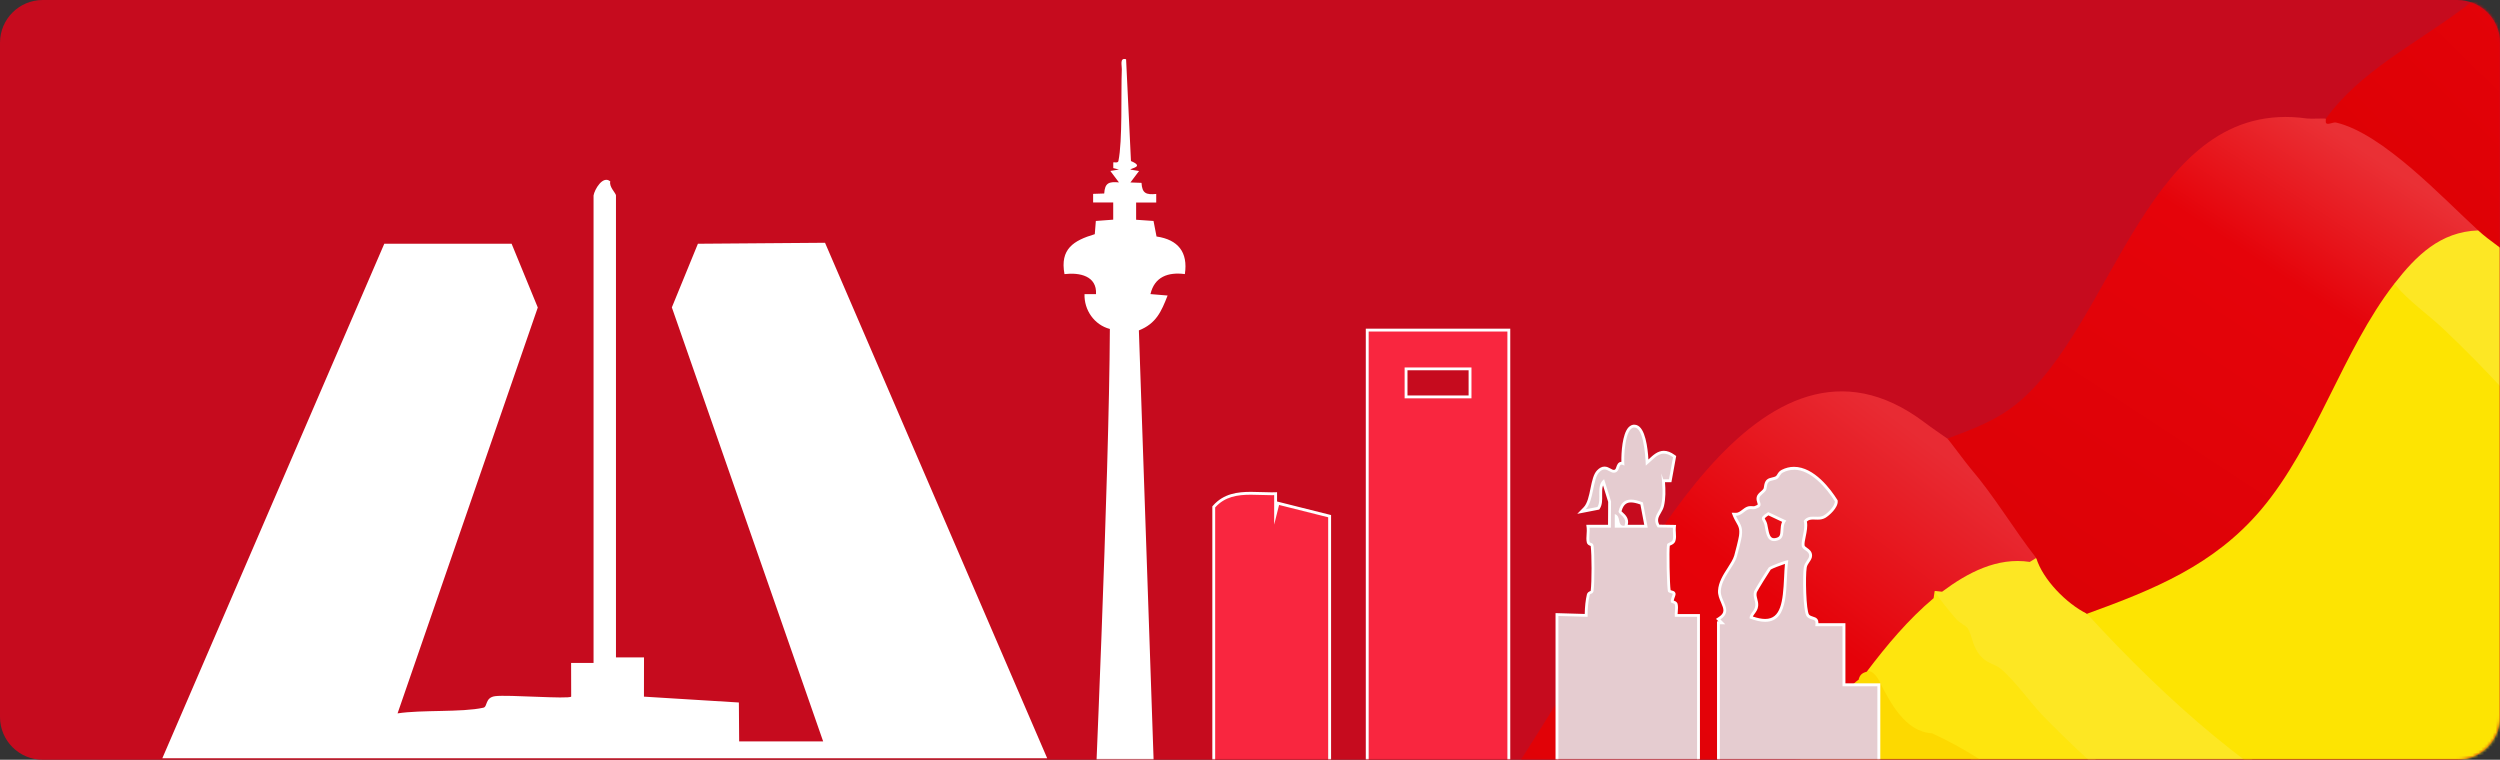
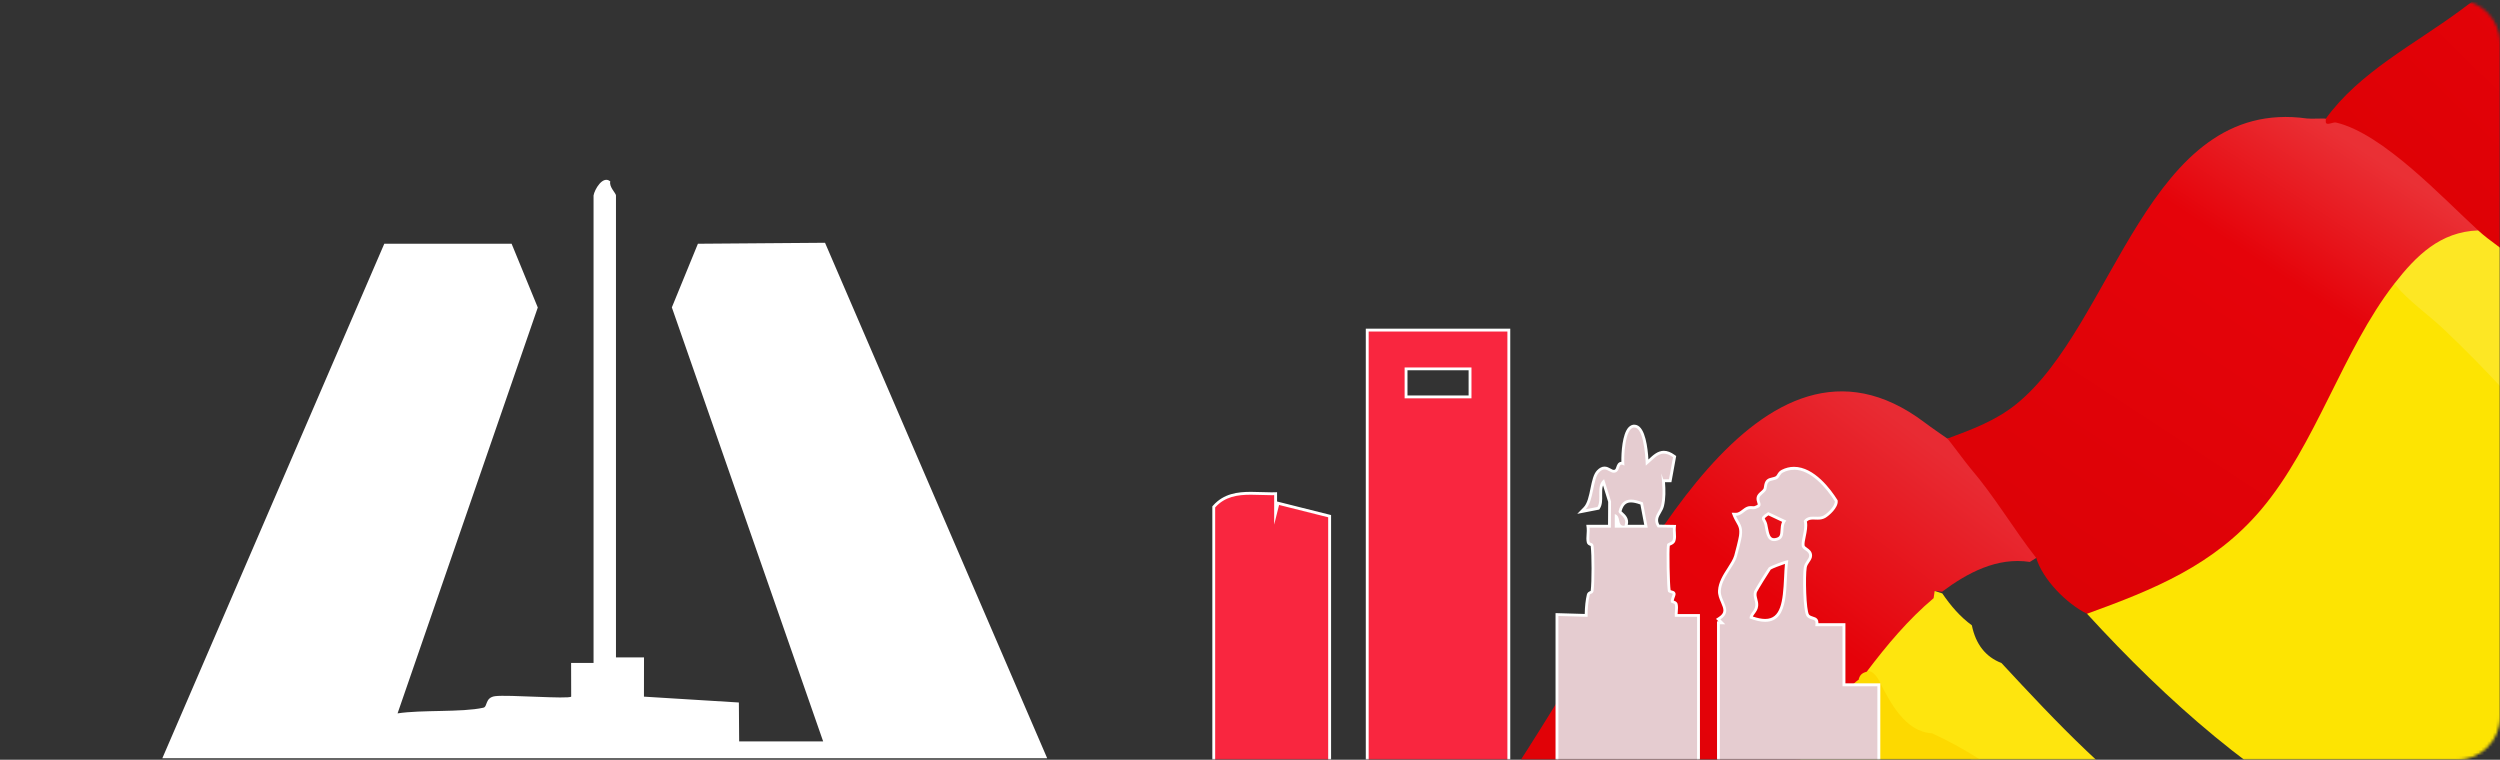
<svg xmlns="http://www.w3.org/2000/svg" width="872" height="265" viewBox="0 0 872 265" fill="none">
  <rect x="0" y="0" width="872" height="265" fill="#333333" stroke="none" />
-   <path d="M857.09 0H14.91C6.675 0 0 6.675 0 14.91V250.09C0 258.325 6.675 265 14.91 265H857.09C865.325 265 872 258.325 872 250.09V14.91C872 6.675 865.325 0 857.09 0Z" fill="#C60B1E" />
  <mask id="mask0_1_349" style="mask-type:luminance" maskUnits="userSpaceOnUse" x="0" y="0" width="872" height="265">
    <path d="M857.09 0H14.91C6.675 0 0 6.675 0 14.91V250.09C0 258.325 6.675 265 14.91 265H857.09C865.325 265 872 258.325 872 250.09V14.91C872 6.675 865.325 0 857.09 0Z" fill="white" />
  </mask>
  <g mask="url(#mask0_1_349)">
    <path d="M983.98 210.54C990.36 216.47 997.05 220.71 1003.47 225.59L1005.48 224.95C1016.36 233.61 1027.49 242.08 1038.86 250.36C1042.57 254.07 1050.15 262.71 1045.99 267.21L1044.34 268.48C1039.66 266.63 1034.4 266.55 1031.23 270.96C1033.34 272.49 1036.98 275.87 1032.71 276.07L1027.41 272.53C1016.95 288.92 1009.03 306.78 999.07 323.47C978.77 357.48 937.87 423.14 900.69 437.66C886.14 443.34 879.87 443.85 869.25 431.94C864.81 426.96 859.55 419.95 858.19 413.33C861.01 412.17 864 413.64 867.16 417.74C873.36 426.73 875.02 424.55 880.64 416.59C888.74 405.14 897.5 389.71 895.38 375.35L896.28 373.47C897.43 371.55 895.89 365.56 895.24 363.52C893.63 358.46 890.24 350.44 887.42 346.01L889.08 341.91C907.33 324.17 921.47 302.84 933 280.06L954.33 236.54C955.39 234.98 956.72 233.7 958.3 232.67L957.34 230.72C959.17 224.23 975.26 202.3 984 210.53L983.98 210.54Z" fill="url(#paint0_linear_1_349)" />
    <path d="M674.79 206.12L677.47 206.98C680.38 211.25 683.67 215.11 687.78 218.11C689.13 224.74 692.58 229.12 698.12 231.27C717.28 251.93 737.01 272.96 761.06 288.98C764.48 285.12 767.54 286.22 770.24 292.28C774.79 292.36 778.26 295.23 780.67 300.87C789.93 306.2 797.75 312.7 804.13 320.35C802.78 321.45 800.47 324.1 798.81 325.66L790.84 334.52C786.49 338.96 782.3 343.82 778.44 348.69C776.64 345.57 779.44 341.34 778.45 337.8C778.2 336.91 776.15 336.54 775.3 335.46C765.37 322.91 756.41 320.26 745.44 310.63C742.92 308.42 739.18 302.43 736.36 300.78C734.61 299.76 733.66 300.86 732.33 300.48C729.36 299.64 726.55 295.13 724.36 293.4C708.7 281.01 692.56 265.67 674.09 257.72C671.85 256.76 668.56 256.98 666.45 255.61C665.92 255.27 658.78 247.22 658.06 246.29C656.4 244.14 654.08 237.21 651.75 235.74C650.37 234.86 649.19 236.42 648.19 237.12C646.71 235.39 648.28 235.11 649.07 234.04C655.7 225.01 666.25 212.55 674.77 206.12H674.79Z" fill="#FEE50E" />
    <path d="M648.21 237.11C649.58 232.36 653.43 233.29 655.52 237.62C659.29 245.04 664.57 255.29 673.9 255.77C695.56 265.63 714.23 282.06 731.38 297.98C733.62 298.44 735.84 299.04 738.04 299.78L747.39 309.98C759.29 317.99 770.16 327.02 780.01 337.07C780.61 340.93 780.08 344.8 778.44 348.7C777.52 351.25 776.53 353.82 774.95 356.05C746.25 396.65 718.48 438.16 692.43 479.94C681.09 497.01 668.98 514.46 653.76 528.35C653.19 528.87 652.43 529.2 651.64 529.52C650.85 529.84 649.97 530.06 649.09 530.23C649.45 530.98 649.12 531.25 648.2 531.12C604.76 488.45 558.62 449.12 510.88 411.58L512.62 409.08C537.35 398 555.74 373.6 571.06 351.58C594.51 314.58 617.76 278.15 640.81 242.31C643.28 238.1 645.74 236.37 648.19 237.13L648.21 237.11Z" fill="#FDD900" />
-     <path d="M710.23 194.61C715.55 201.37 722.12 207.73 727.95 214.09L730.83 215.48C759 244.09 789.02 271.58 825.13 289.94L845.07 304.14L844.89 306.19C830.48 300.43 814.98 311.5 804.14 320.36C799.76 320.17 798.74 316.04 796.12 313.77C791.48 309.75 783.34 305.86 779.42 302.12C777.34 300.14 775.79 295.75 774.36 294.71C773.11 293.81 770.94 294.88 769.27 293.74C767.39 292.46 766.95 288.97 765.55 288.54C762.22 287.51 763.39 293 760.09 290.47C742.79 278.3 727.53 265 712.89 249.98C708.35 245.32 702.84 237.41 697.77 233.21C695.99 231.74 693.63 231.48 691.63 229.61C687.79 226.02 688.19 222.17 686.36 219.16C685.87 218.34 683.46 217.27 682.3 215.91C679.66 212.83 676.95 209.6 674.79 206.15C685.33 198.21 696.56 191.77 710.23 194.64V194.61Z" fill="#FDE723" />
    <path d="M510.89 411.56C487.29 393 462.89 375.51 439.15 357.1L455.27 351.24C486.85 335.98 526.54 271.8 545.46 241.11C569.18 202.64 613.66 103.99 671.2 147.28C673.95 149.35 676.87 151.31 679.23 152.98L681.19 152.79C691.09 164.66 700.41 177.68 709.42 190.62L710.24 194.6L708 196C696.6 194.26 686.26 199.78 677.4 206.39L674.81 206.11L674.45 208.64C665.58 216.1 658.08 225.08 651.11 234.3C649.24 234.79 648.71 235.59 648.24 237.1C639.87 242.95 622.1 275.03 615.49 285.39C596.06 315.79 577.19 349.21 554.36 376.57C542.95 390.24 528.08 405.95 510.93 411.55L510.89 411.56Z" fill="url(#paint1_linear_1_349)" />
    <path d="M811.23 41.41C819.18 40.23 827.25 45.98 833.59 50.52C843.69 57.76 855.78 68.81 864.31 77.89L864.39 80.37L862.61 82.26C851.94 83.2 844 90.55 837.68 98.62L835.15 98.97L834.46 102.84C823.2 121.09 812.86 139.91 803.45 159.29C788.62 188.36 761.7 204.72 731.66 214.62L727.96 214.09C720.87 210.63 712.49 202.13 710.24 194.61C702.27 184.48 695.91 173.41 687.18 163.2C685.54 161.28 679.76 153.37 679.23 152.99C687.78 149.8 695.98 146.81 703.16 141.05C737.59 113.43 748.96 33.53 804.68 41.33C806.15 41.53 810.92 41.2 811.23 41.42V41.41Z" fill="url(#paint2_linear_1_349)" />
    <path d="M811.23 41.41C822.96 25.15 842.15 15.47 858.09 3.68C869.92 -5.07 882.65 -14.83 891.83 -26.36C898.47 -34.7 904.38 -45.28 910.75 -53.14C913.02 -55.95 915.99 -55.9 919.08 -54.41C937.18 -45.64 959.72 -3.38 973.37 13.96C966.85 13.57 965.41 17.96 961.88 21.51C950.29 33.14 940.87 40.41 928.65 49.38C910.94 62.4 893.08 75.22 877.69 91C873.1 90.47 865.23 84.96 864.4 80.37C852.04 69.08 831.26 46.65 814.89 42.76C813.78 42.5 812.1 43.61 811.42 43.02C811.02 42.67 811.35 41.48 811.25 41.41H811.23Z" fill="url(#paint3_linear_1_349)" />
    <path d="M958.29 232.68C944.98 258.44 935.13 283.12 918.98 308.06C909.7 322.39 899.71 334.2 887.42 346.03C885.56 343.11 881.41 338.13 879.02 335.39C872.62 328.06 853.3 309.54 844.9 306.18L823.95 291.25C786.83 272.01 756.15 244.84 727.95 214.08C751.25 205.63 772.24 197.15 788.65 177.78C807.78 155.19 817.12 122.15 835.15 98.96C836.12 98.96 837.17 99 838 99.55C841.43 101.83 849.5 109.5 852.78 112.77C867.29 127.2 881.78 141.68 894.65 157.66C913.66 181.98 934.04 204.84 955.2 227.29C956.63 228.81 957.48 230.77 958.28 232.67L958.29 232.68Z" fill="#FDE402" />
    <path d="M864.38 80.37C868.66 84.28 873.58 87.14 877.67 91C916.8 127.89 945.53 174.79 983.98 210.54C981.6 210.69 978.99 210.15 976.66 210.76C970.58 212.34 961.19 227.07 958.29 232.68C948.16 223.15 938.45 213.23 929.48 202.59C903.31 171.53 882.45 143.32 852.44 114.89C846.75 109.5 840.14 105.07 835.14 98.97C842.73 89.21 851.12 80.83 864.38 80.37Z" fill="#FDE724" />
    <path d="M543.08 278.53V214.35L553.26 214.65C553.26 212.07 553.52 209.47 554 207.44C554.12 206.95 554.52 206.78 554.79 206.66C555.11 206.52 555.29 206.44 555.34 206.01C555.72 203.11 555.72 193.39 555.34 190.5C555.28 190.04 555.09 189.97 554.76 189.85C554.49 189.75 554.07 189.6 553.96 189.12C553.76 188.26 553.83 187.26 553.9 186.29C553.95 185.54 554.01 184.77 553.93 184.12L553.86 183.56H561.37L561.42 174.99L559.26 168.07C558.26 169.24 558.29 170.94 558.32 172.73C558.34 174.3 558.37 175.92 557.6 177.12L557.48 177.3L551.6 178.44L552.72 177.3C554.14 175.84 554.71 173.09 555.25 170.42C555.76 167.95 556.24 165.63 557.4 164.42C558.15 163.64 558.88 163.26 559.64 163.26C560.35 163.26 560.96 163.6 561.5 163.89C561.98 164.15 562.42 164.4 562.88 164.4C562.96 164.4 563.05 164.4 563.13 164.37C563.79 164.24 563.99 163.76 564.25 163C564.45 162.4 564.72 161.58 565.61 161.58C565.74 161.58 565.88 161.6 566.03 161.64C565.89 158.47 566.31 151.7 568.34 149.44C568.83 148.9 569.39 148.62 570.01 148.62C570.23 148.62 570.45 148.66 570.67 148.72C573.7 149.65 574.36 158.2 574.5 161.36C574.8 161.09 575.1 160.81 575.39 160.54C576.93 159.09 578.38 157.73 580.33 157.73C581.43 157.73 582.58 158.17 583.83 159.08L584.08 159.26L582.55 167.66H580.18C580.42 170.51 580.52 173.63 579.88 176.36C579.68 177.22 579.25 177.96 578.83 178.68C577.98 180.15 577.23 181.44 578.46 183.46L584.04 183.56L583.99 184.1C583.94 184.59 583.99 185.15 584.02 185.75C584.08 186.71 584.15 187.7 583.86 188.54C583.63 189.22 583.01 189.5 582.51 189.72C582.28 189.82 581.96 189.96 581.93 190.07C581.6 191.33 581.88 205.18 582.25 206.17C582.32 206.27 582.78 206.39 583.02 206.45C583.36 206.54 583.64 206.61 583.8 206.83C584.01 207.11 583.9 207.42 583.68 208.02C583.49 208.54 583.21 209.3 583.26 209.82C583.34 209.86 583.47 209.9 583.57 209.93C583.97 210.05 584.51 210.22 584.64 210.77C584.83 211.54 584.76 212.42 584.69 213.27C584.65 213.76 584.61 214.23 584.62 214.67H592.42V278.54H543.05L543.08 278.53ZM574.12 183.55L572.61 175.61C571.13 175.04 569.92 174.76 568.91 174.76C566.87 174.76 565.64 175.94 565.03 178.48C565.03 178.55 565.44 178.93 565.71 179.17C566.63 180 568.01 181.25 567.06 183.56H574.11L574.12 183.55ZM565.19 183.55C564.57 183.1 564.4 182.27 564.26 181.61C564.13 180.96 564.01 180.47 563.73 180.16V183.55H565.19Z" fill="#E5CCD0" />
    <path d="M570.03 149.12C570.19 149.12 570.37 149.15 570.54 149.2C573.81 150.2 574.05 162.42 574.05 162.42C576.3 160.6 577.96 158.23 580.35 158.23C581.28 158.23 582.32 158.59 583.55 159.48L582.15 167.16H580.13L579.46 165.13C579.82 168.64 580.24 172.76 579.42 176.25C578.82 178.78 575.9 180.47 578.2 183.96L583.51 184.05C583.38 185.39 583.83 187.14 583.41 188.37C583.1 189.28 581.65 189.22 581.47 189.93C581.13 191.24 581.37 205.7 581.83 206.38C582.16 206.88 583.27 206.91 583.43 207.11C583.57 207.29 582.63 208.93 582.81 209.98C582.89 210.44 584.06 210.34 584.18 210.87C584.48 212.13 584.03 213.8 584.18 215.15H591.94V278.02H543.57V214.85L553.76 215.15C553.72 212.72 553.92 209.89 554.48 207.54C554.62 206.94 555.68 207.26 555.84 206.06C556.22 203.13 556.22 193.35 555.84 190.42C555.68 189.17 554.58 189.53 554.45 188.99C554.12 187.55 554.62 185.59 554.43 184.04H561.87L561.93 174.9L559.51 167.15C556.48 169.41 558.81 174.29 557.19 176.83L553.09 177.63C555.96 174.69 555.51 167.1 557.78 164.74C558.5 163.99 559.11 163.74 559.66 163.74C560.82 163.74 561.73 164.88 562.9 164.88C563.02 164.88 563.13 164.87 563.25 164.84C565.07 164.47 564.46 162.07 565.63 162.07C565.87 162.07 566.18 162.17 566.6 162.41C566.29 159.43 566.77 149.11 570.03 149.11M566.36 183.39C563.96 183.39 565.56 179.93 563.23 179.33V184.06H574.72L573.05 175.25C571.54 174.65 570.14 174.26 568.91 174.26C566.83 174.26 565.26 175.36 564.55 178.36C564.45 179.48 567.87 180.32 566.6 183.38C566.51 183.38 566.43 183.39 566.36 183.39ZM570.03 148.12C569.5 148.12 568.72 148.29 567.99 149.1C565.86 151.46 565.48 157.87 565.54 161.08C564.36 161.14 564 162.24 563.8 162.84C563.56 163.58 563.43 163.8 563.06 163.88C563.01 163.89 562.96 163.9 562.9 163.9C562.57 163.9 562.19 163.69 561.76 163.45C561.17 163.12 560.5 162.75 559.66 162.75C558.76 162.75 557.91 163.18 557.06 164.06C555.8 165.37 555.3 167.77 554.78 170.31C554.25 172.9 553.7 175.59 552.38 176.94L550.15 179.23L553.29 178.62L557.39 177.82L557.81 177.74L558.04 177.38C558.89 176.05 558.86 174.35 558.83 172.71C558.81 171.47 558.79 170.27 559.14 169.31L560.93 175.06L560.88 183.06H554.43H553.3L553.44 184.18C553.51 184.78 553.46 185.5 553.41 186.26C553.34 187.26 553.26 188.3 553.48 189.24C553.65 189.98 554.29 190.21 554.59 190.33C554.67 190.36 554.79 190.4 554.82 190.43C554.82 190.43 554.84 190.48 554.85 190.58C555.23 193.45 555.23 203.08 554.85 205.96C554.84 206.07 554.81 206.11 554.81 206.11C554.79 206.13 554.67 206.18 554.59 206.22C554.3 206.35 553.68 206.61 553.51 207.34C553.05 209.27 552.79 211.7 552.76 214.15L543.6 213.88L542.57 213.85V279.05H592.94V214.18H585.15C585.16 213.9 585.18 213.61 585.21 213.32C585.28 212.44 585.35 211.52 585.15 210.67C584.96 209.89 584.23 209.63 583.8 209.49C583.86 209.08 584.06 208.54 584.18 208.21C584.42 207.56 584.6 207.05 584.22 206.55C583.95 206.19 583.55 206.09 583.17 205.99C583.05 205.96 582.84 205.9 582.71 205.85C582.39 203.91 582.17 192.18 582.42 190.35C582.51 190.3 582.64 190.24 582.74 190.2C583.26 189.97 584.06 189.62 584.36 188.73C584.68 187.8 584.61 186.76 584.54 185.75C584.5 185.18 584.47 184.63 584.51 184.18L584.61 183.1L583.53 183.08L578.77 183C577.89 181.37 578.48 180.34 579.28 178.96C579.72 178.21 580.17 177.43 580.39 176.5C581.01 173.88 580.96 170.92 580.75 168.18H582.16H582.99L583.14 167.36L584.54 159.68L584.65 159.06L584.14 158.69C582.8 157.72 581.56 157.24 580.35 157.24C578.2 157.24 576.6 158.74 575.06 160.19C575.03 160.22 575 160.25 574.97 160.28C574.73 156.17 573.88 149.19 570.84 148.26C570.57 148.18 570.3 148.14 570.03 148.14V148.12ZM565.58 178.34C566.3 175.61 567.73 175.25 568.91 175.25C569.79 175.25 570.86 175.49 572.17 175.97L573.51 183.05H567.76C568.32 180.84 566.87 179.53 566.05 178.79C565.89 178.65 565.69 178.46 565.58 178.34Z" fill="white" />
    <path d="M599.39 270.96V217.23H600.57L599.31 215.96L599.81 215.62C602.42 213.88 601.69 212.16 600.75 209.99C600.21 208.74 599.65 207.44 599.73 206.04C599.89 203.2 601.48 200.73 603.01 198.35C604.01 196.8 604.95 195.34 605.36 193.94C605.76 192.59 606.88 188.1 607.04 186.93C607.38 184.38 606.84 183.45 606.03 182.02C605.71 181.47 605.36 180.85 605.02 180.07L604.71 179.35L605.49 179.37C606.47 179.37 607.21 178.81 607.99 178.21C608.48 177.83 608.99 177.45 609.55 177.22C609.85 177.1 610.18 177.04 610.59 177.04C610.78 177.04 610.97 177.05 611.15 177.07C611.31 177.08 611.46 177.09 611.62 177.09C611.81 177.09 611.96 177.07 612.08 177.03C613.81 176.46 613.69 176.07 613.41 175.21C613.25 174.73 613.06 174.13 613.21 173.47C613.36 172.81 613.94 172.29 614.51 171.79C614.89 171.46 615.28 171.12 615.5 170.77C615.66 170.51 615.72 170.11 615.79 169.69C615.89 168.99 616.01 168.21 616.65 167.65C617.06 167.3 617.64 167.16 618.27 167.02C618.79 166.9 619.33 166.77 619.69 166.53C619.98 166.33 620.15 166.04 620.36 165.7C620.65 165.23 620.97 164.69 621.67 164.33C622.97 163.66 624.34 163.33 625.73 163.33C632.79 163.33 638.75 171.94 640.41 174.58L640.48 174.68V174.8C640.65 176.7 637.86 179.38 636.38 180.23C635.57 180.69 634.7 180.76 633.96 180.76C633.7 180.76 633.43 180.76 633.17 180.74C632.92 180.74 632.66 180.72 632.41 180.72C631.27 180.72 630.4 180.91 629.7 181.8C630.1 183.4 629.7 185.36 629.33 187.11C629.07 188.35 628.83 189.51 628.94 190.28C629.02 190.85 629.49 191.17 630.03 191.55C630.72 192.02 631.57 192.61 631.56 193.84C631.56 194.57 631.13 195.19 630.69 195.84C630.27 196.46 629.83 197.1 629.7 197.9C629.21 200.83 629.45 213.2 630.61 214.69C631 215.19 631.65 215.4 632.23 215.58C632.74 215.74 633.23 215.89 633.5 216.26C633.83 216.7 633.8 217.4 633.76 217.9H643.2V238.86H655.37V270.96H599.42H599.39ZM610.77 215.35C612.65 216.04 614.3 216.39 615.69 216.39C622.08 216.39 622.44 208.83 622.78 201.51C622.87 199.55 622.96 197.69 623.16 195.99C621.68 196.39 617.74 197.9 617.29 198.28C616.89 198.74 612.55 205.79 612.32 206.37C612.02 207.38 612.23 208.18 612.46 209.04C612.64 209.73 612.83 210.45 612.76 211.29C612.67 212.36 612.11 213.11 611.62 213.77C611.23 214.3 610.88 214.77 610.77 215.34V215.35ZM616.78 179.18C614.73 180.48 614.9 180.78 615.32 181.53C615.53 181.9 615.79 182.36 615.93 182.99C616 183.31 616.07 183.68 616.13 184.06C616.55 186.42 617.01 188.23 618.76 188.23C619.05 188.23 619.38 188.18 619.74 188.08C621.32 187.64 621.45 186.65 621.55 184.93C621.61 183.9 621.67 182.76 622.3 181.79L616.79 179.19L616.78 179.18Z" fill="#E5CCD0" />
    <path d="M625.73 163.83C631.65 163.83 637.07 170.2 639.99 174.84C640.13 176.47 637.51 179 636.13 179.79C635.46 180.17 634.72 180.25 633.95 180.25C633.44 180.25 632.91 180.22 632.4 180.22C631.19 180.22 630.03 180.41 629.14 181.7C629.95 184.3 628.16 188.31 628.43 190.34C628.65 192 631.07 192 631.04 193.83C631.02 195.03 629.47 196.06 629.18 197.82C628.74 200.47 628.81 213.23 630.19 215C631.03 216.08 632.65 215.99 633.07 216.56C633.45 217.08 633.11 218.41 633.2 218.41H642.66V239.37H654.83V270.47H599.88V217.74H601.76L600.08 216.05C604.66 213 600.02 209.71 600.22 206.09C600.48 201.53 604.77 197.72 605.84 194.11C606.23 192.8 607.37 188.25 607.54 187.02C608.05 183.27 606.67 182.64 605.48 179.9C605.5 179.9 605.53 179.9 605.55 179.9C607.3 179.9 608.41 178.25 609.74 177.71C610.02 177.6 610.3 177.57 610.59 177.57C610.94 177.57 611.29 177.62 611.62 177.62C611.83 177.62 612.04 177.6 612.24 177.54C615.53 176.46 613.34 175.22 613.7 173.61C613.9 172.72 615.33 172.01 615.92 171.07C616.44 170.24 616.11 168.81 616.97 168.07C617.6 167.53 619.1 167.58 619.96 166.98C620.8 166.39 620.83 165.36 621.88 164.82C623.17 164.16 624.45 163.87 625.72 163.87M618.77 188.73C619.1 188.73 619.47 188.68 619.88 188.56C623.39 187.58 621 183.79 623.08 181.6L616.76 178.62C613.06 180.92 615 181.06 615.46 183.1C615.91 185.12 616.04 188.73 618.78 188.73M615.69 216.89C624.57 216.89 622.6 203.6 623.74 195.42C623.73 195.4 623.69 195.4 623.65 195.4C622.84 195.4 617.45 197.44 616.95 197.93C616.6 198.27 611.99 205.75 611.85 206.22C611.25 208.23 612.42 209.49 612.26 211.25C612.09 213.13 610.28 213.9 610.24 215.68C612.41 216.52 614.2 216.89 615.7 216.89M625.73 162.83C624.26 162.83 622.81 163.19 621.44 163.89C620.61 164.31 620.21 164.97 619.93 165.44C619.75 165.74 619.61 165.97 619.4 166.11C619.13 166.3 618.63 166.42 618.16 166.53C617.51 166.68 616.83 166.84 616.33 167.27C615.55 167.95 615.41 168.87 615.3 169.61C615.25 169.96 615.19 170.32 615.09 170.5C614.91 170.79 614.55 171.11 614.2 171.41C613.57 171.96 612.93 172.53 612.74 173.35C612.56 174.15 612.79 174.85 612.95 175.36C613.01 175.55 613.12 175.87 613.1 175.96C613.1 175.96 612.96 176.21 611.94 176.55C611.87 176.57 611.77 176.58 611.63 176.58C611.49 176.58 611.34 176.57 611.2 176.56C611 176.55 610.8 176.53 610.61 176.53C610.14 176.53 609.75 176.6 609.38 176.75C608.76 177 608.22 177.41 607.7 177.81C606.99 178.35 606.32 178.87 605.56 178.87L604 178.83L604.58 180.27C604.93 181.08 605.3 181.71 605.62 182.27C606.41 183.65 606.89 184.48 606.57 186.86C606.42 187.99 605.29 192.49 604.9 193.8C604.51 195.13 603.58 196.56 602.61 198.08C601.11 200.4 599.41 203.04 599.25 206.01C599.16 207.53 599.77 208.94 600.31 210.18C601.33 212.55 601.72 213.75 599.55 215.19L598.54 215.86L599.38 216.71H598.9V271.44H655.85V238.34H643.68V217.38H634.27C634.27 216.89 634.2 216.36 633.89 215.94C633.52 215.44 632.93 215.25 632.36 215.08C631.83 214.91 631.29 214.74 630.99 214.36C629.97 213.02 629.67 201.02 630.18 197.96C630.29 197.27 630.7 196.67 631.09 196.1C631.56 195.41 632.04 194.7 632.05 193.82C632.07 192.33 631.01 191.6 630.31 191.11C629.73 190.71 629.47 190.5 629.43 190.19C629.34 189.51 629.57 188.38 629.82 187.19C630.17 185.48 630.57 183.57 630.24 181.92C630.8 181.33 631.48 181.21 632.41 181.21C632.66 181.21 632.9 181.21 633.15 181.23C633.42 181.23 633.69 181.25 633.96 181.25C634.72 181.25 635.72 181.18 636.63 180.66C638 179.88 641.19 177.07 640.99 174.76L640.97 174.52L640.84 174.31C638.67 170.86 632.85 162.83 625.73 162.83ZM618.77 187.73C617.52 187.73 617.09 186.52 616.63 183.97C616.56 183.58 616.49 183.21 616.42 182.88C616.26 182.18 615.97 181.67 615.76 181.29C615.67 181.13 615.54 180.9 615.53 180.82C615.55 180.8 615.69 180.5 616.82 179.76L621.6 182.01C621.15 182.97 621.1 184.01 621.05 184.9C620.96 186.56 620.87 187.25 619.61 187.6C619.3 187.69 619.01 187.73 618.77 187.73ZM617.65 198.65C618.26 198.26 620.98 197.21 622.59 196.69C622.44 198.2 622.37 199.81 622.29 201.49C621.89 209.92 621.19 215.89 615.69 215.89C614.47 215.89 613.03 215.6 611.39 215.04C611.53 214.75 611.74 214.44 612.02 214.07C612.52 213.39 613.15 212.54 613.25 211.34C613.33 210.41 613.12 209.62 612.94 208.92C612.72 208.08 612.54 207.41 612.79 206.55C613.16 205.76 617.01 199.52 617.64 198.65H617.65Z" fill="white" />
    <path d="M207.04 68.15C207.34 66.18 210.26 61.02 212.87 63.28C212.36 65.16 214.85 67.41 214.85 68.15V229.31H224.63L224.61 242.99L257.72 245.03L257.82 258.61H287.12L234.34 107.22L243.43 85.02L287.77 84.68L365.26 264.48H56.62L134.04 85.02H178.45L187.58 107.26L138.67 248.83C147.06 247.52 161.02 248.53 168.59 246.85C170.15 246.51 169.09 243.3 172.72 242.82C177.08 242.25 198.3 243.93 199.23 242.98L199.2 231.24H207.03V68.14L207.04 68.15Z" fill="white" />
    <path d="M476.89 350.91V115.13H526.28V350.91H476.89ZM512.75 138.44V128.67H490.43V138.44H512.75Z" fill="#F9263F" />
    <path d="M525.78 115.63V350.41H477.39V115.63H525.78ZM489.93 138.94H513.25V128.17H489.93V138.94ZM526.78 114.63H476.39V351.41H526.78V114.63ZM490.93 129.16H512.25V137.93H490.93V129.16Z" fill="white" />
    <path d="M423.35 382.34V176.81L423.48 176.67C427.08 172.62 431.79 172.06 436.33 172.06C437.5 172.06 438.69 172.1 439.87 172.14C441.04 172.18 442.21 172.22 443.36 172.22C443.71 172.22 444.06 172.22 444.41 172.21H444.92V178.92L445.76 175.53L463.76 180.04V382.34H423.34H423.35Z" fill="#F9263F" />
    <path d="M436.34 172.56C438.67 172.56 441.05 172.72 443.37 172.72C443.73 172.72 444.08 172.72 444.43 172.71V182.99L446.14 176.13L463.27 180.43V381.84H423.85V177C427.24 173.19 431.69 172.56 436.33 172.56M436.34 171.56C431.68 171.56 426.85 172.14 423.11 176.34L422.86 176.62V382.84H464.28V179.65L463.52 179.46L446.39 175.16L445.44 174.92V172.7V171.68L444.42 171.71C444.08 171.71 443.73 171.72 443.38 171.72C442.24 171.72 441.05 171.68 439.91 171.64C438.74 171.6 437.53 171.56 436.35 171.56H436.34Z" fill="white" />
-     <path d="M403.4 82.51L402.35 77.07L396.28 76.65V70.64H403.29V67.65C399.77 67.99 398.36 67.45 398.16 63.78L394.29 63.64L397.3 59.65L394.28 59.15C394.31 58.66 399.33 58.19 394.48 56.18L392.78 20.67C390.46 20 391.34 22.82 391.29 24.16C390.96 32.46 391.57 49.12 390.1 56.17C389.93 57 388.43 56.47 388.31 56.65V58.63L390.3 59.13L387.28 59.63L390.29 63.62C386.74 63.29 385.38 63.82 385.15 67.49L381.28 67.62V70.61H388.29V76.62L382.23 77.07L381.86 81.68C374.41 83.91 369.67 86.85 371.29 95.61C376.59 94.98 382.64 96.23 382.29 102.59H378.28C378.1 108.12 381.67 113.33 387.12 114.74C386.9 166.84 381.45 289.36 381.45 289.36H403.21L397.24 115.25C403.24 112.86 405.05 108.75 407.26 103.08L401.28 102.58C402.7 96.54 407.42 94.84 413.28 95.6C414.44 87.94 410.89 83.58 403.4 82.49V82.51Z" fill="white" />
  </g>
  <defs>
    <linearGradient id="paint0_linear_1_349" x1="1019.54" y1="241.205" x2="843.724" y2="406.309" gradientUnits="userSpaceOnUse">
      <stop stop-color="#EA3136" />
      <stop offset="0.25" stop-color="#E50108" />
      <stop offset="1" stop-color="#D20104" />
    </linearGradient>
    <linearGradient id="paint1_linear_1_349" x1="661.79" y1="146.099" x2="479.189" y2="388.509" gradientUnits="userSpaceOnUse">
      <stop stop-color="#E82B33" />
      <stop offset="0.25" stop-color="#E50209" />
      <stop offset="1" stop-color="#DA0104" />
    </linearGradient>
    <linearGradient id="paint2_linear_1_349" x1="810.002" y1="42.993" x2="707.634" y2="199.366" gradientUnits="userSpaceOnUse">
      <stop stop-color="#EA3035" />
      <stop offset="0.28" stop-color="#E5030A" />
      <stop offset="1" stop-color="#DC0206" />
    </linearGradient>
    <linearGradient id="paint3_linear_1_349" x1="937.771" y1="-30.592" x2="840.769" y2="68.74" gradientUnits="userSpaceOnUse">
      <stop stop-color="#EA2E34" />
      <stop offset="0.31" stop-color="#E50209" />
      <stop offset="1" stop-color="#DE0105" />
    </linearGradient>
  </defs>
</svg>